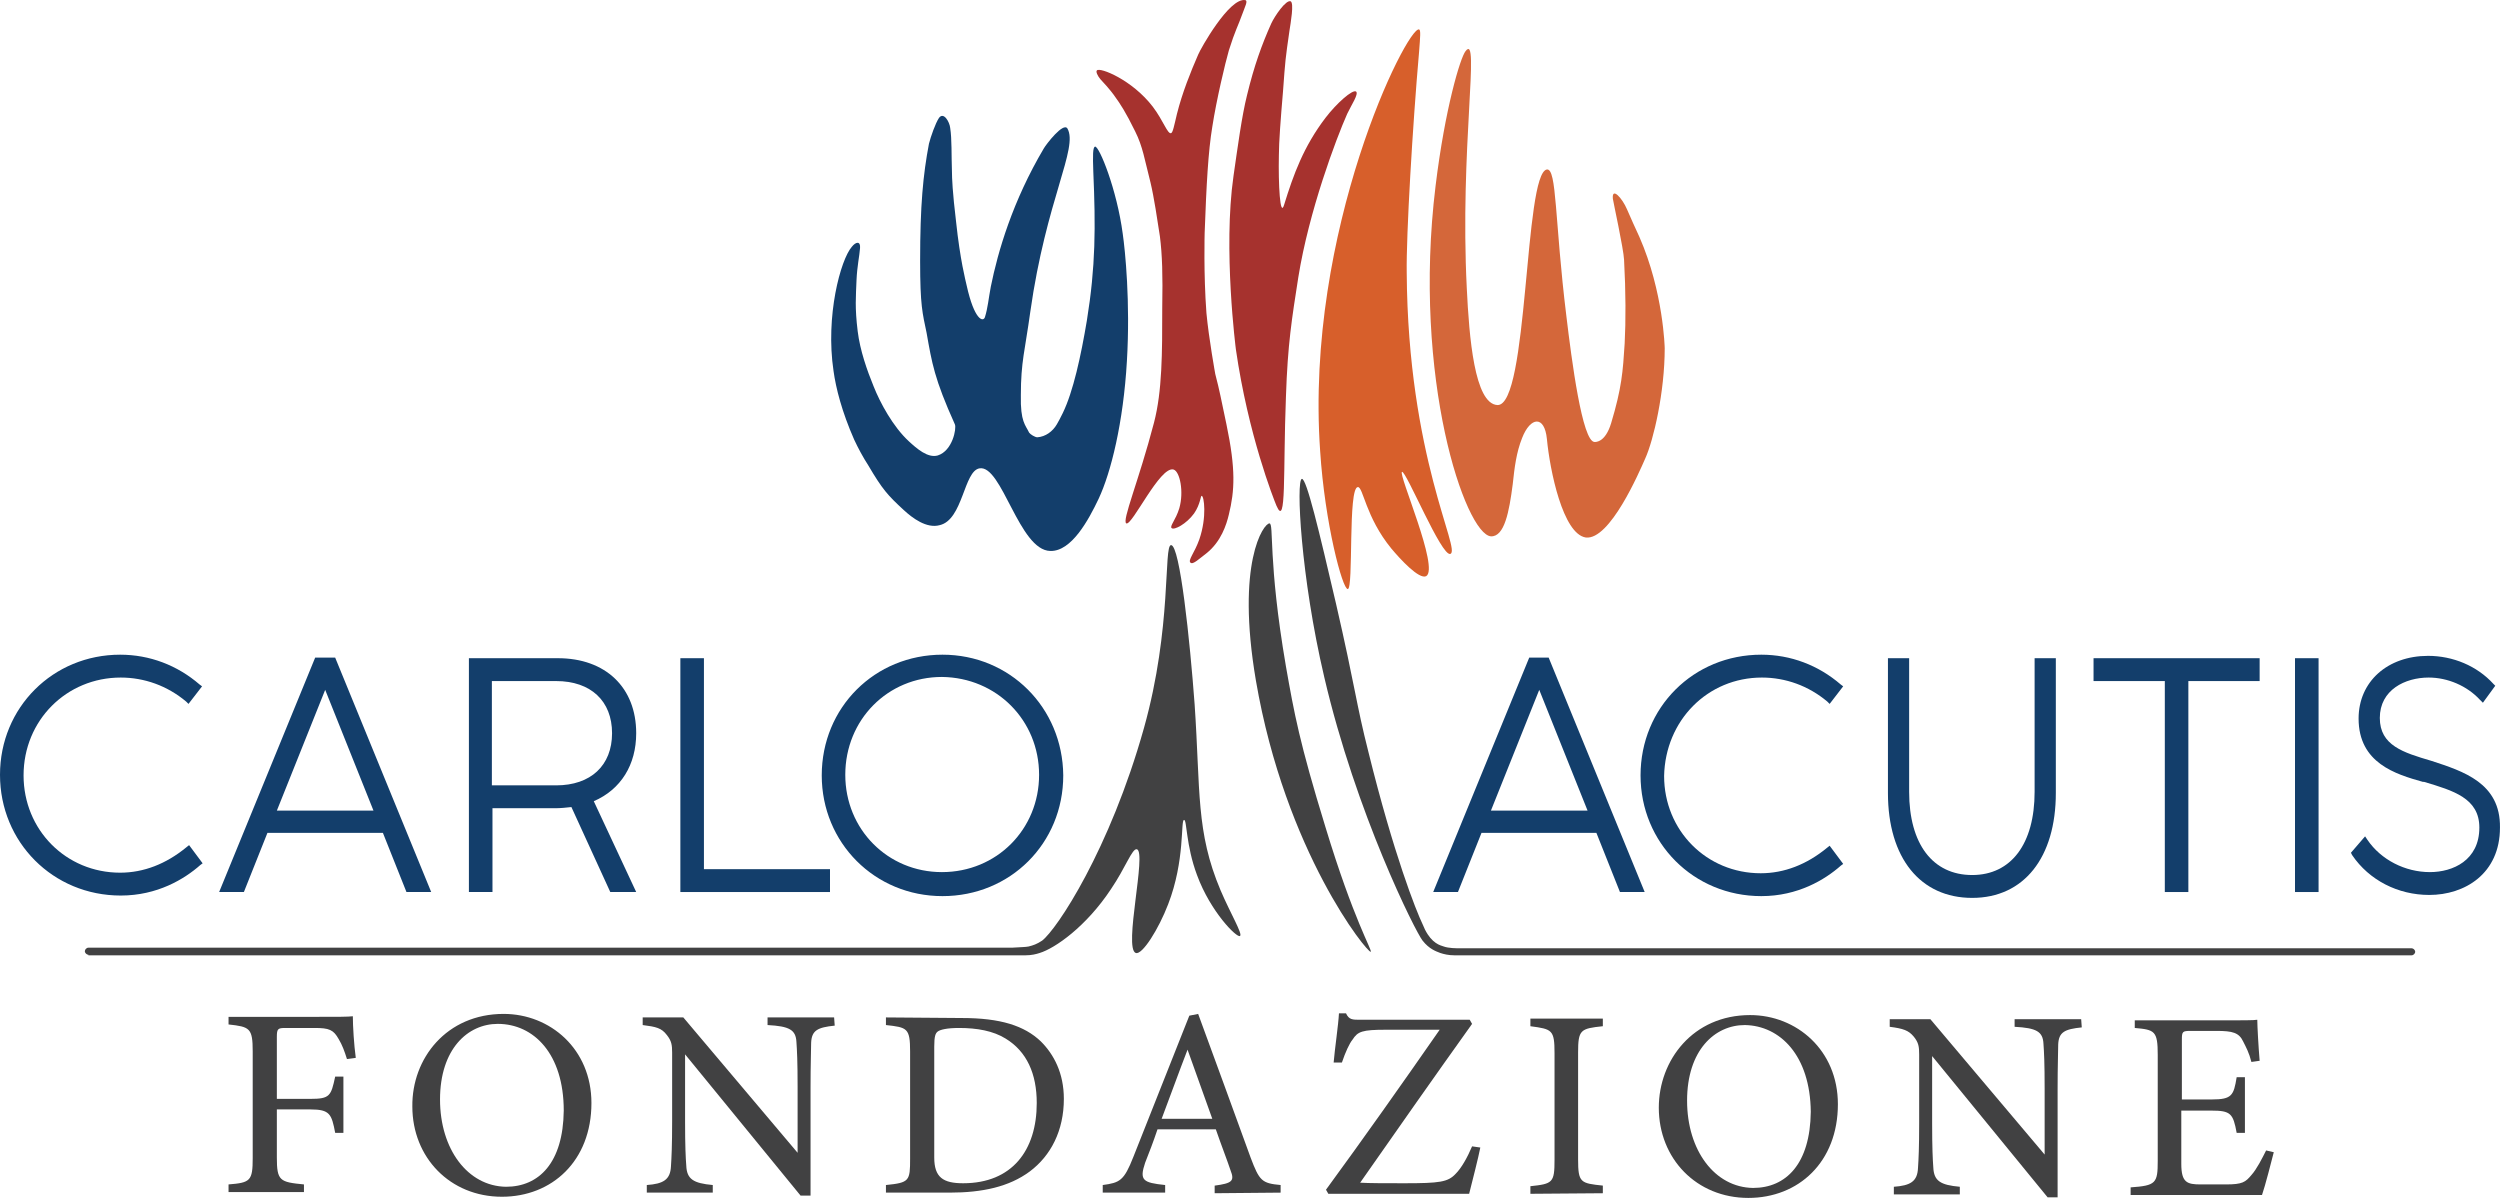
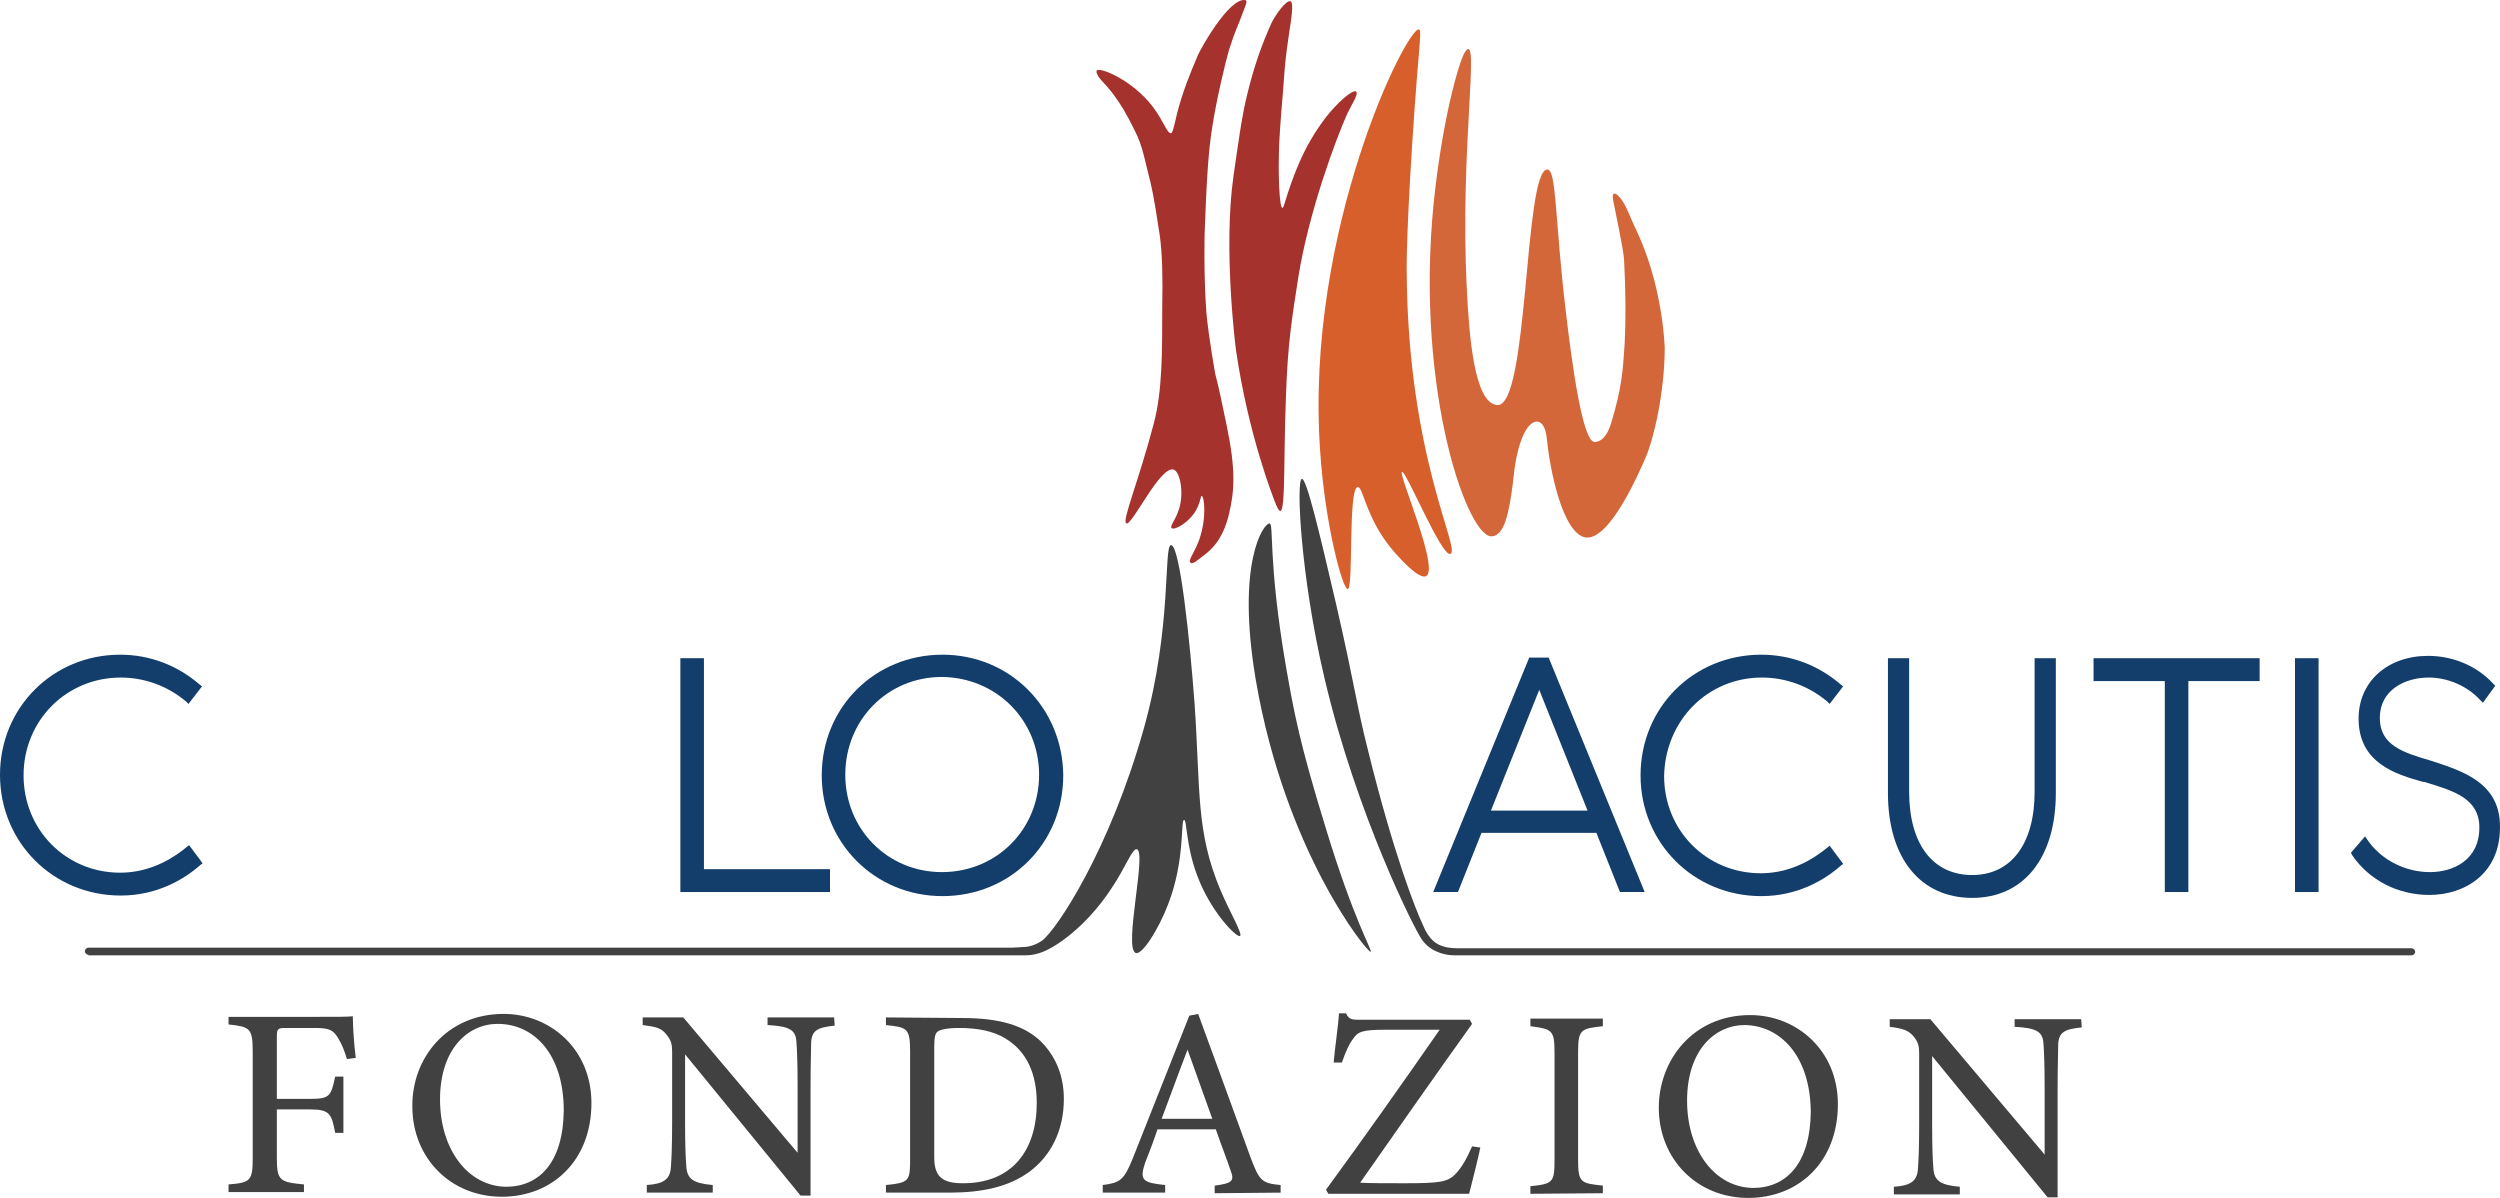
<svg xmlns="http://www.w3.org/2000/svg" width="96" height="46" viewBox="0 0 96 46" fill="none">
  <path d="M4.637 26.018C5.542 26.018 6.424 26.333 7.148 26.94L7.238 27.03L7.759 26.355L7.668 26.288C6.809 25.545 5.746 25.14 4.614 25.14C2.036 25.14 0 27.165 0 29.753C0 32.341 2.036 34.389 4.637 34.389C6.04 34.389 7.08 33.758 7.691 33.218L7.781 33.151L7.261 32.453L7.148 32.543C6.379 33.173 5.519 33.511 4.614 33.511C2.533 33.511 0.905 31.868 0.905 29.776C0.905 27.66 2.556 26.018 4.637 26.018Z" fill="#133E6B" />
-   <path d="M12.102 25.253L8.415 34.254H9.365L10.27 31.981H14.703L15.608 34.254H16.558L12.871 25.253H12.102ZM14.341 31.126H10.632L12.487 26.49L14.341 31.126Z" fill="#133E6B" />
-   <path d="M24.43 28.155C24.43 26.4 23.254 25.275 21.422 25.275H18.006V34.254H18.911V31.036H21.308C21.535 31.036 21.738 31.013 21.942 30.991L23.435 34.254H24.43L22.801 30.766C23.842 30.316 24.43 29.37 24.43 28.155ZM18.888 26.153H21.354C22.688 26.153 23.503 26.918 23.503 28.155C23.503 29.393 22.688 30.158 21.354 30.158H18.888V26.153Z" fill="#133E6B" />
  <path d="M27.031 25.275H26.126V34.254H31.872V33.376H27.031V25.275Z" fill="#133E6B" />
  <path d="M36.192 25.14C33.59 25.14 31.555 27.165 31.555 29.776C31.555 32.363 33.59 34.411 36.192 34.411C38.793 34.411 40.829 32.386 40.829 29.776C40.806 27.165 38.77 25.14 36.192 25.14ZM39.901 29.753C39.901 31.846 38.273 33.489 36.169 33.489C34.088 33.489 32.459 31.846 32.459 29.753C32.459 27.638 34.088 25.995 36.169 25.995C38.273 26.018 39.901 27.66 39.901 29.753Z" fill="#133E6B" />
  <path d="M58.722 25.253L55.035 34.254H55.985L56.89 31.981H61.301L62.206 34.254H63.156L59.469 25.253H58.722ZM60.962 31.126H57.252L59.107 26.49L60.962 31.126Z" fill="#133E6B" />
  <path d="M67.657 26.018C68.562 26.018 69.444 26.333 70.168 26.94L70.258 27.03L70.778 26.355L70.688 26.288C69.828 25.545 68.765 25.14 67.634 25.14C65.033 25.14 62.997 27.165 62.997 29.776C62.997 32.363 65.033 34.411 67.634 34.411C69.037 34.411 70.077 33.781 70.688 33.241L70.778 33.173L70.258 32.476L70.145 32.566C69.376 33.196 68.516 33.533 67.612 33.533C65.531 33.533 63.902 31.891 63.902 29.798C63.947 27.66 65.576 26.018 67.657 26.018Z" fill="#133E6B" />
  <path d="M80.392 26.153H83.129V34.254H84.033V26.153H86.77V25.275H80.392V26.153Z" fill="#133E6B" />
  <path d="M89.033 25.275H88.128V34.254H89.033V25.275Z" fill="#133E6B" />
  <path d="M93.353 29.213C92.29 28.898 91.385 28.628 91.385 27.57C91.385 26.49 92.357 26.018 93.262 26.018C93.986 26.018 94.733 26.333 95.23 26.873L95.343 26.985L95.818 26.333L95.75 26.265C95.117 25.568 94.19 25.185 93.24 25.185C91.679 25.185 90.57 26.175 90.57 27.593C90.57 29.303 91.996 29.731 93.036 30.023H93.081C94.212 30.361 95.207 30.653 95.207 31.778C95.207 33.038 94.19 33.489 93.308 33.489C92.357 33.489 91.43 33.016 90.91 32.251L90.819 32.116L90.276 32.746L90.322 32.836C90.978 33.804 92.086 34.366 93.285 34.366C94.642 34.366 95.999 33.556 95.999 31.778C96.022 30.068 94.597 29.618 93.353 29.213Z" fill="#133E6B" />
  <path d="M78.129 30.406C78.129 32.408 77.225 33.601 75.732 33.601C74.216 33.601 73.311 32.408 73.311 30.406V25.275H72.497V30.451C72.497 32.948 73.741 34.479 75.732 34.479C77.722 34.479 78.944 32.926 78.944 30.451V25.275H78.129V30.406Z" fill="#133E6B" />
-   <path d="M36.668 16.297C36.736 16.454 36.577 17.309 36.012 17.489C35.627 17.602 35.197 17.219 34.903 16.949C34.292 16.387 33.795 15.464 33.546 14.834C33.297 14.226 33.026 13.461 32.935 12.719C32.822 11.796 32.867 11.391 32.89 10.761C32.913 10.221 33.003 9.838 33.026 9.523C33.048 9.253 32.867 9.276 32.709 9.478C32.279 9.973 31.691 12.134 32.008 14.249C32.098 14.901 32.325 15.802 32.8 16.882C32.958 17.219 33.139 17.557 33.343 17.872C33.885 18.794 34.089 19.019 34.7 19.582C35.039 19.897 35.582 20.302 36.08 20.167C36.984 19.965 37.007 18.074 37.618 17.984C38.477 17.849 39.133 21.135 40.332 21.157C41.146 21.18 41.802 19.965 42.187 19.154C42.662 18.142 43.137 16.229 43.273 13.866C43.408 11.594 43.205 9.613 43.114 8.983C42.888 7.273 42.21 5.608 42.051 5.63C41.961 5.653 41.961 5.968 41.983 6.598C42.074 8.713 42.074 10.221 41.735 12.314C41.508 13.664 41.214 15.036 40.807 15.869C40.717 16.049 40.649 16.184 40.581 16.297C40.423 16.567 40.151 16.769 39.834 16.792C39.744 16.792 39.563 16.679 39.518 16.612C39.382 16.319 39.178 16.206 39.201 15.171C39.201 13.889 39.359 13.461 39.563 11.976C40.174 7.656 41.418 5.675 40.988 4.933C40.83 4.685 40.174 5.54 40.083 5.698C38.884 7.723 38.319 9.658 38.047 11.008C37.957 11.481 37.934 11.819 37.821 12.179C37.753 12.381 37.414 12.291 37.12 10.963C37.075 10.761 36.871 9.996 36.713 8.511C36.577 7.386 36.555 6.823 36.555 6.598C36.532 5.968 36.555 5.338 36.487 4.91C36.464 4.685 36.238 4.28 36.057 4.528C35.921 4.73 35.74 5.248 35.672 5.518C35.446 6.71 35.333 7.881 35.333 10.018C35.333 11.751 35.424 12.021 35.582 12.786C35.785 13.934 35.876 14.541 36.668 16.297Z" fill="#133E6B" />
  <path d="M51.756 22.62C51.552 22.642 50.873 20.099 50.693 17.309C50.104 8.848 54.04 0.995 54.493 1.13C54.561 1.152 54.538 1.4 54.493 1.985C54.244 4.82 53.995 9.051 54.018 10.468C54.063 17.557 56.121 21.135 55.692 21.27C55.352 21.382 53.995 18.074 53.837 18.119C53.678 18.187 55.284 21.832 54.764 22.125C54.493 22.26 53.769 21.472 53.43 21.067C52.434 19.852 52.344 18.682 52.14 18.704C51.756 18.727 51.982 22.597 51.756 22.62Z" fill="#D75F2B" />
  <path d="M48.747 20.099C48.52 20.099 47.457 21.607 48.226 26.13C49.357 32.724 52.524 36.616 52.637 36.549C52.705 36.504 51.981 35.334 50.896 31.756C49.9 28.515 49.697 27.39 49.38 25.59C48.679 21.495 48.928 20.099 48.747 20.099Z" fill="#414142" />
  <path d="M56.279 1.962C56.076 2.21 55.488 4.168 55.126 7.138C54.221 14.541 56.279 20.527 57.252 20.595C57.772 20.617 57.953 19.649 58.089 18.592C58.157 17.962 58.225 17.377 58.451 16.814C58.768 16.004 59.311 15.937 59.401 16.859C59.514 18.052 60.012 20.505 60.894 20.64C61.821 20.752 62.952 18.119 63.179 17.602C63.495 16.904 63.925 15.059 63.925 13.371C63.925 13.371 63.88 11.211 62.952 9.096C62.794 8.758 62.613 8.353 62.477 8.038C62.296 7.611 61.889 7.16 61.934 7.633C61.957 7.791 62.342 9.546 62.364 9.973C62.432 11.211 62.432 12.336 62.387 13.191C62.319 14.271 62.274 14.901 61.867 16.252C61.641 16.994 61.279 16.972 61.233 16.972C60.758 16.972 60.351 13.821 60.148 12.133C59.695 8.443 59.786 6.463 59.401 6.508C58.519 6.643 58.7 15.599 57.501 15.554C56.619 15.509 56.415 12.944 56.325 11.076C56.053 5.72 56.845 1.22 56.279 1.962Z" fill="#D4673A" />
  <path d="M54.628 36.121C54.877 36.436 55.126 36.526 55.306 36.594C55.442 36.639 55.623 36.684 55.849 36.684C64.897 36.684 92.539 36.684 92.539 36.684H92.607C92.675 36.684 92.743 36.616 92.743 36.549C92.743 36.481 92.675 36.414 92.607 36.414H92.539H92.743H55.962C55.962 36.414 55.623 36.414 55.442 36.346C55.306 36.301 54.99 36.234 54.718 35.694L54.628 35.491C54.379 34.974 53.52 32.813 52.547 28.875C52.072 27.008 52.049 26.423 51.303 23.182C50.647 20.369 50.172 18.367 49.991 18.389C49.764 18.434 49.946 22.147 50.85 25.995C52.072 31.238 54.356 35.784 54.628 36.121Z" fill="#414142" />
  <path d="M3.394 36.661C3.326 36.661 3.258 36.594 3.258 36.526C3.258 36.459 3.326 36.391 3.394 36.391H3.416H38.862C39.201 36.369 39.382 36.369 39.495 36.346C39.676 36.301 39.812 36.256 40.016 36.121C40.581 35.694 42.617 32.633 43.929 27.953C45.014 24.082 44.675 20.932 44.969 20.932C45.309 20.932 45.693 24.6 45.874 27.053C46.1 30.383 45.919 31.936 46.869 34.186C47.254 35.086 47.729 35.874 47.616 35.941C47.503 36.031 46.485 35.019 45.965 33.601C45.535 32.453 45.58 31.463 45.467 31.486C45.331 31.486 45.512 33.038 44.856 34.726C44.494 35.671 43.861 36.684 43.612 36.594C43.137 36.414 44.042 32.723 43.657 32.611C43.476 32.566 43.227 33.309 42.662 34.141C41.712 35.581 40.513 36.414 39.925 36.594C39.789 36.639 39.608 36.684 39.382 36.684C39.156 36.684 3.416 36.684 3.416 36.684H3.394V36.661Z" fill="#414142" />
  <path d="M44.314 16.229C43.726 18.479 43.07 20.009 43.251 20.099C43.477 20.189 44.54 17.894 45.06 18.029C45.309 18.097 45.467 18.884 45.286 19.514C45.151 19.965 44.902 20.212 44.992 20.279C45.083 20.369 45.558 20.122 45.852 19.717C46.101 19.357 46.101 19.019 46.146 19.042C46.236 19.042 46.35 19.852 46.056 20.707C45.875 21.225 45.603 21.517 45.716 21.607C45.807 21.697 46.056 21.45 46.327 21.247C46.892 20.797 47.096 20.145 47.187 19.762C47.413 18.839 47.458 18.029 47.096 16.297C46.87 15.239 46.847 15.059 46.666 14.361C46.666 14.361 46.417 12.989 46.327 12.021C46.214 10.513 46.259 8.938 46.259 8.938C46.327 7.093 46.395 5.81 46.553 4.865C46.712 3.83 47.051 2.412 47.187 1.94C47.435 1.152 47.526 1.04 47.729 0.477C47.797 0.275 47.933 0.027 47.82 0.005C47.209 -0.108 46.101 1.872 46.01 2.097C45.716 2.772 45.4 3.56 45.196 4.37C45.083 4.843 45.038 5.09 44.97 5.113C44.834 5.158 44.676 4.64 44.269 4.1C43.477 3.065 42.233 2.57 42.12 2.705C42.074 2.75 42.142 2.907 42.255 3.042C42.617 3.425 42.776 3.65 42.821 3.718C43.002 3.965 43.228 4.303 43.59 5.045C43.884 5.63 43.952 6.125 44.178 7.003C44.314 7.566 44.45 8.488 44.54 9.073C44.63 9.793 44.653 10.536 44.63 11.841C44.63 13.551 44.63 15.014 44.314 16.229Z" fill="#A6322E" />
  <path d="M48.815 0.905C48.453 1.715 48.159 2.525 47.887 3.65C47.684 4.46 47.526 5.653 47.367 6.755C46.96 9.568 47.458 13.416 47.458 13.416C47.933 16.701 48.905 19.154 49.018 19.424C49.403 20.302 49.267 18.142 49.38 15.239C49.448 13.191 49.607 12.246 49.855 10.648C50.263 8.106 51.303 5.338 51.733 4.37C51.891 4.033 52.185 3.605 52.072 3.515C51.936 3.425 51.326 3.965 50.896 4.528C50.059 5.63 49.674 6.688 49.312 7.858C49.154 8.398 49.086 7.07 49.109 5.968C49.109 5.473 49.177 4.573 49.267 3.515C49.358 2.277 49.358 2.277 49.516 1.175C49.561 0.882 49.697 0.117 49.561 0.05C49.38 -0.018 48.951 0.612 48.815 0.905Z" fill="#A6322E" />
  <path d="M13.323 40.667C13.232 40.374 13.142 40.127 13.006 39.902C12.803 39.542 12.644 39.474 12.079 39.474H10.97C10.677 39.474 10.631 39.497 10.631 39.812V42.197H11.921C12.667 42.197 12.712 42.084 12.871 41.342H13.187V43.502H12.871C12.735 42.782 12.667 42.602 11.921 42.602H10.631V44.447C10.631 45.347 10.744 45.392 11.672 45.482V45.775H8.776V45.482C9.613 45.415 9.704 45.347 9.704 44.47V40.374C9.704 39.474 9.591 39.429 8.776 39.339V39.047H12.079C13.006 39.047 13.368 39.047 13.549 39.024C13.549 39.407 13.594 40.127 13.662 40.622L13.323 40.667Z" fill="#414142" />
  <path d="M19.34 38.934C21.127 38.934 22.711 40.284 22.711 42.355C22.711 44.582 21.195 45.955 19.273 45.955C17.282 45.955 15.834 44.447 15.834 42.49C15.812 40.644 17.146 38.934 19.34 38.934ZM19.114 39.317C17.961 39.317 16.897 40.284 16.897 42.22C16.897 44.132 17.961 45.55 19.431 45.572C20.698 45.572 21.625 44.65 21.648 42.647C21.648 40.464 20.494 39.317 19.114 39.317Z" fill="#414142" />
  <path d="M32.053 39.384C31.397 39.452 31.171 39.564 31.148 40.037C31.148 40.374 31.125 40.802 31.125 41.769V45.91H30.741L26.307 40.487V43.075C26.307 43.997 26.33 44.47 26.353 44.762C26.375 45.28 26.624 45.437 27.37 45.505V45.797H24.837V45.505C25.47 45.46 25.742 45.302 25.765 44.785C25.787 44.447 25.81 43.997 25.81 43.052V40.419C25.81 40.127 25.787 39.969 25.606 39.744C25.403 39.474 25.199 39.429 24.679 39.362V39.069H26.239L30.628 44.267V41.724C30.628 40.757 30.605 40.329 30.583 40.014C30.56 39.542 30.311 39.407 29.474 39.362V39.069H32.03L32.053 39.384Z" fill="#414142" />
  <path d="M36.938 39.092C38.409 39.092 39.336 39.384 39.97 39.992C40.467 40.487 40.852 41.207 40.852 42.197C40.852 43.412 40.354 44.38 39.54 44.987C38.748 45.572 37.73 45.797 36.464 45.797H34.02V45.505C34.925 45.415 34.948 45.347 34.948 44.492V40.374C34.948 39.474 34.835 39.452 34.02 39.362V39.069L36.938 39.092ZM35.875 44.447C35.875 45.212 36.215 45.437 36.984 45.437C38.861 45.437 39.811 44.177 39.811 42.355C39.811 41.229 39.427 40.374 38.612 39.879C38.137 39.587 37.527 39.474 36.825 39.474C36.35 39.474 36.102 39.542 36.011 39.609C35.921 39.677 35.875 39.789 35.875 40.194V44.447Z" fill="#414142" />
  <path d="M46.643 45.82V45.528C47.321 45.438 47.412 45.347 47.253 44.942C47.118 44.537 46.914 44.02 46.688 43.367H44.448C44.29 43.84 44.132 44.245 43.973 44.65C43.747 45.325 43.883 45.415 44.742 45.505V45.797H42.345V45.505C43.001 45.415 43.159 45.347 43.521 44.425L45.67 39.002L46.009 38.934C46.665 40.712 47.366 42.647 48.022 44.447C48.362 45.347 48.452 45.438 49.176 45.505V45.797L46.643 45.82ZM45.602 40.307C45.263 41.184 44.923 42.13 44.607 42.962H46.552L45.602 40.307Z" fill="#414142" />
  <path d="M56.844 44.065C56.777 44.425 56.528 45.392 56.415 45.842H51.008L50.918 45.685C52.366 43.705 53.813 41.657 55.284 39.542H53.225C52.298 39.542 52.139 39.609 51.936 39.924C51.823 40.059 51.664 40.397 51.529 40.802H51.212C51.257 40.262 51.393 39.362 51.416 38.912H51.687C51.8 39.159 51.936 39.159 52.23 39.159H56.437L56.528 39.317C55.08 41.342 53.678 43.345 52.23 45.415C52.547 45.437 53.225 45.437 53.926 45.437C55.284 45.437 55.6 45.392 55.894 45.077C56.121 44.852 56.347 44.447 56.528 44.02L56.844 44.065Z" fill="#414142" />
  <path d="M58.767 45.842V45.55C59.626 45.46 59.694 45.415 59.694 44.537V40.442C59.694 39.542 59.603 39.519 58.767 39.407V39.114H61.549V39.407C60.689 39.497 60.599 39.542 60.599 40.419V44.515C60.599 45.415 60.689 45.437 61.549 45.527V45.82L58.767 45.842Z" fill="#414142" />
  <path d="M67.204 38.979C68.991 38.979 70.575 40.329 70.575 42.4C70.575 44.627 69.059 46 67.136 46C65.146 46 63.698 44.492 63.698 42.535C63.698 40.712 65.01 38.979 67.204 38.979ZM67.001 39.362C65.847 39.362 64.784 40.329 64.784 42.264C64.784 44.177 65.847 45.595 67.317 45.617C68.584 45.617 69.512 44.695 69.534 42.692C69.512 40.532 68.358 39.384 67.001 39.362Z" fill="#414142" />
  <path d="M79.94 39.452C79.284 39.519 79.057 39.632 79.035 40.104C79.035 40.442 79.012 40.869 79.012 41.837V45.977H78.628L74.194 40.554V43.142C74.194 44.065 74.217 44.537 74.239 44.83C74.262 45.347 74.511 45.505 75.257 45.572V45.865H72.724V45.572C73.357 45.527 73.629 45.37 73.651 44.852C73.674 44.515 73.696 44.065 73.696 43.12V40.487C73.696 40.194 73.674 40.037 73.493 39.812C73.289 39.564 73.086 39.497 72.565 39.429V39.137H74.126L78.514 44.335V41.792C78.514 40.824 78.492 40.397 78.469 40.082C78.447 39.609 78.198 39.474 77.361 39.429V39.137H79.917L79.94 39.452Z" fill="#414142" />
-   <path d="M87.313 44.245C87.245 44.515 86.974 45.572 86.861 45.888H81.816V45.595C82.789 45.527 82.857 45.437 82.857 44.582V40.509C82.857 39.587 82.744 39.542 81.975 39.474V39.182H85.164C86.137 39.182 86.544 39.182 86.68 39.159C86.68 39.407 86.725 40.194 86.77 40.734L86.454 40.779C86.363 40.419 86.25 40.217 86.137 39.992C85.978 39.654 85.73 39.587 85.119 39.587H84.124C83.807 39.587 83.784 39.609 83.784 39.924V42.219H84.938C85.707 42.219 85.775 42.062 85.888 41.364H86.205V43.502H85.888C85.752 42.76 85.662 42.647 84.915 42.647H83.762V44.695C83.762 45.415 83.988 45.482 84.508 45.482H85.481C86.114 45.482 86.227 45.392 86.454 45.122C86.657 44.897 86.861 44.492 87.019 44.177L87.313 44.245Z" fill="#414142" />
</svg>